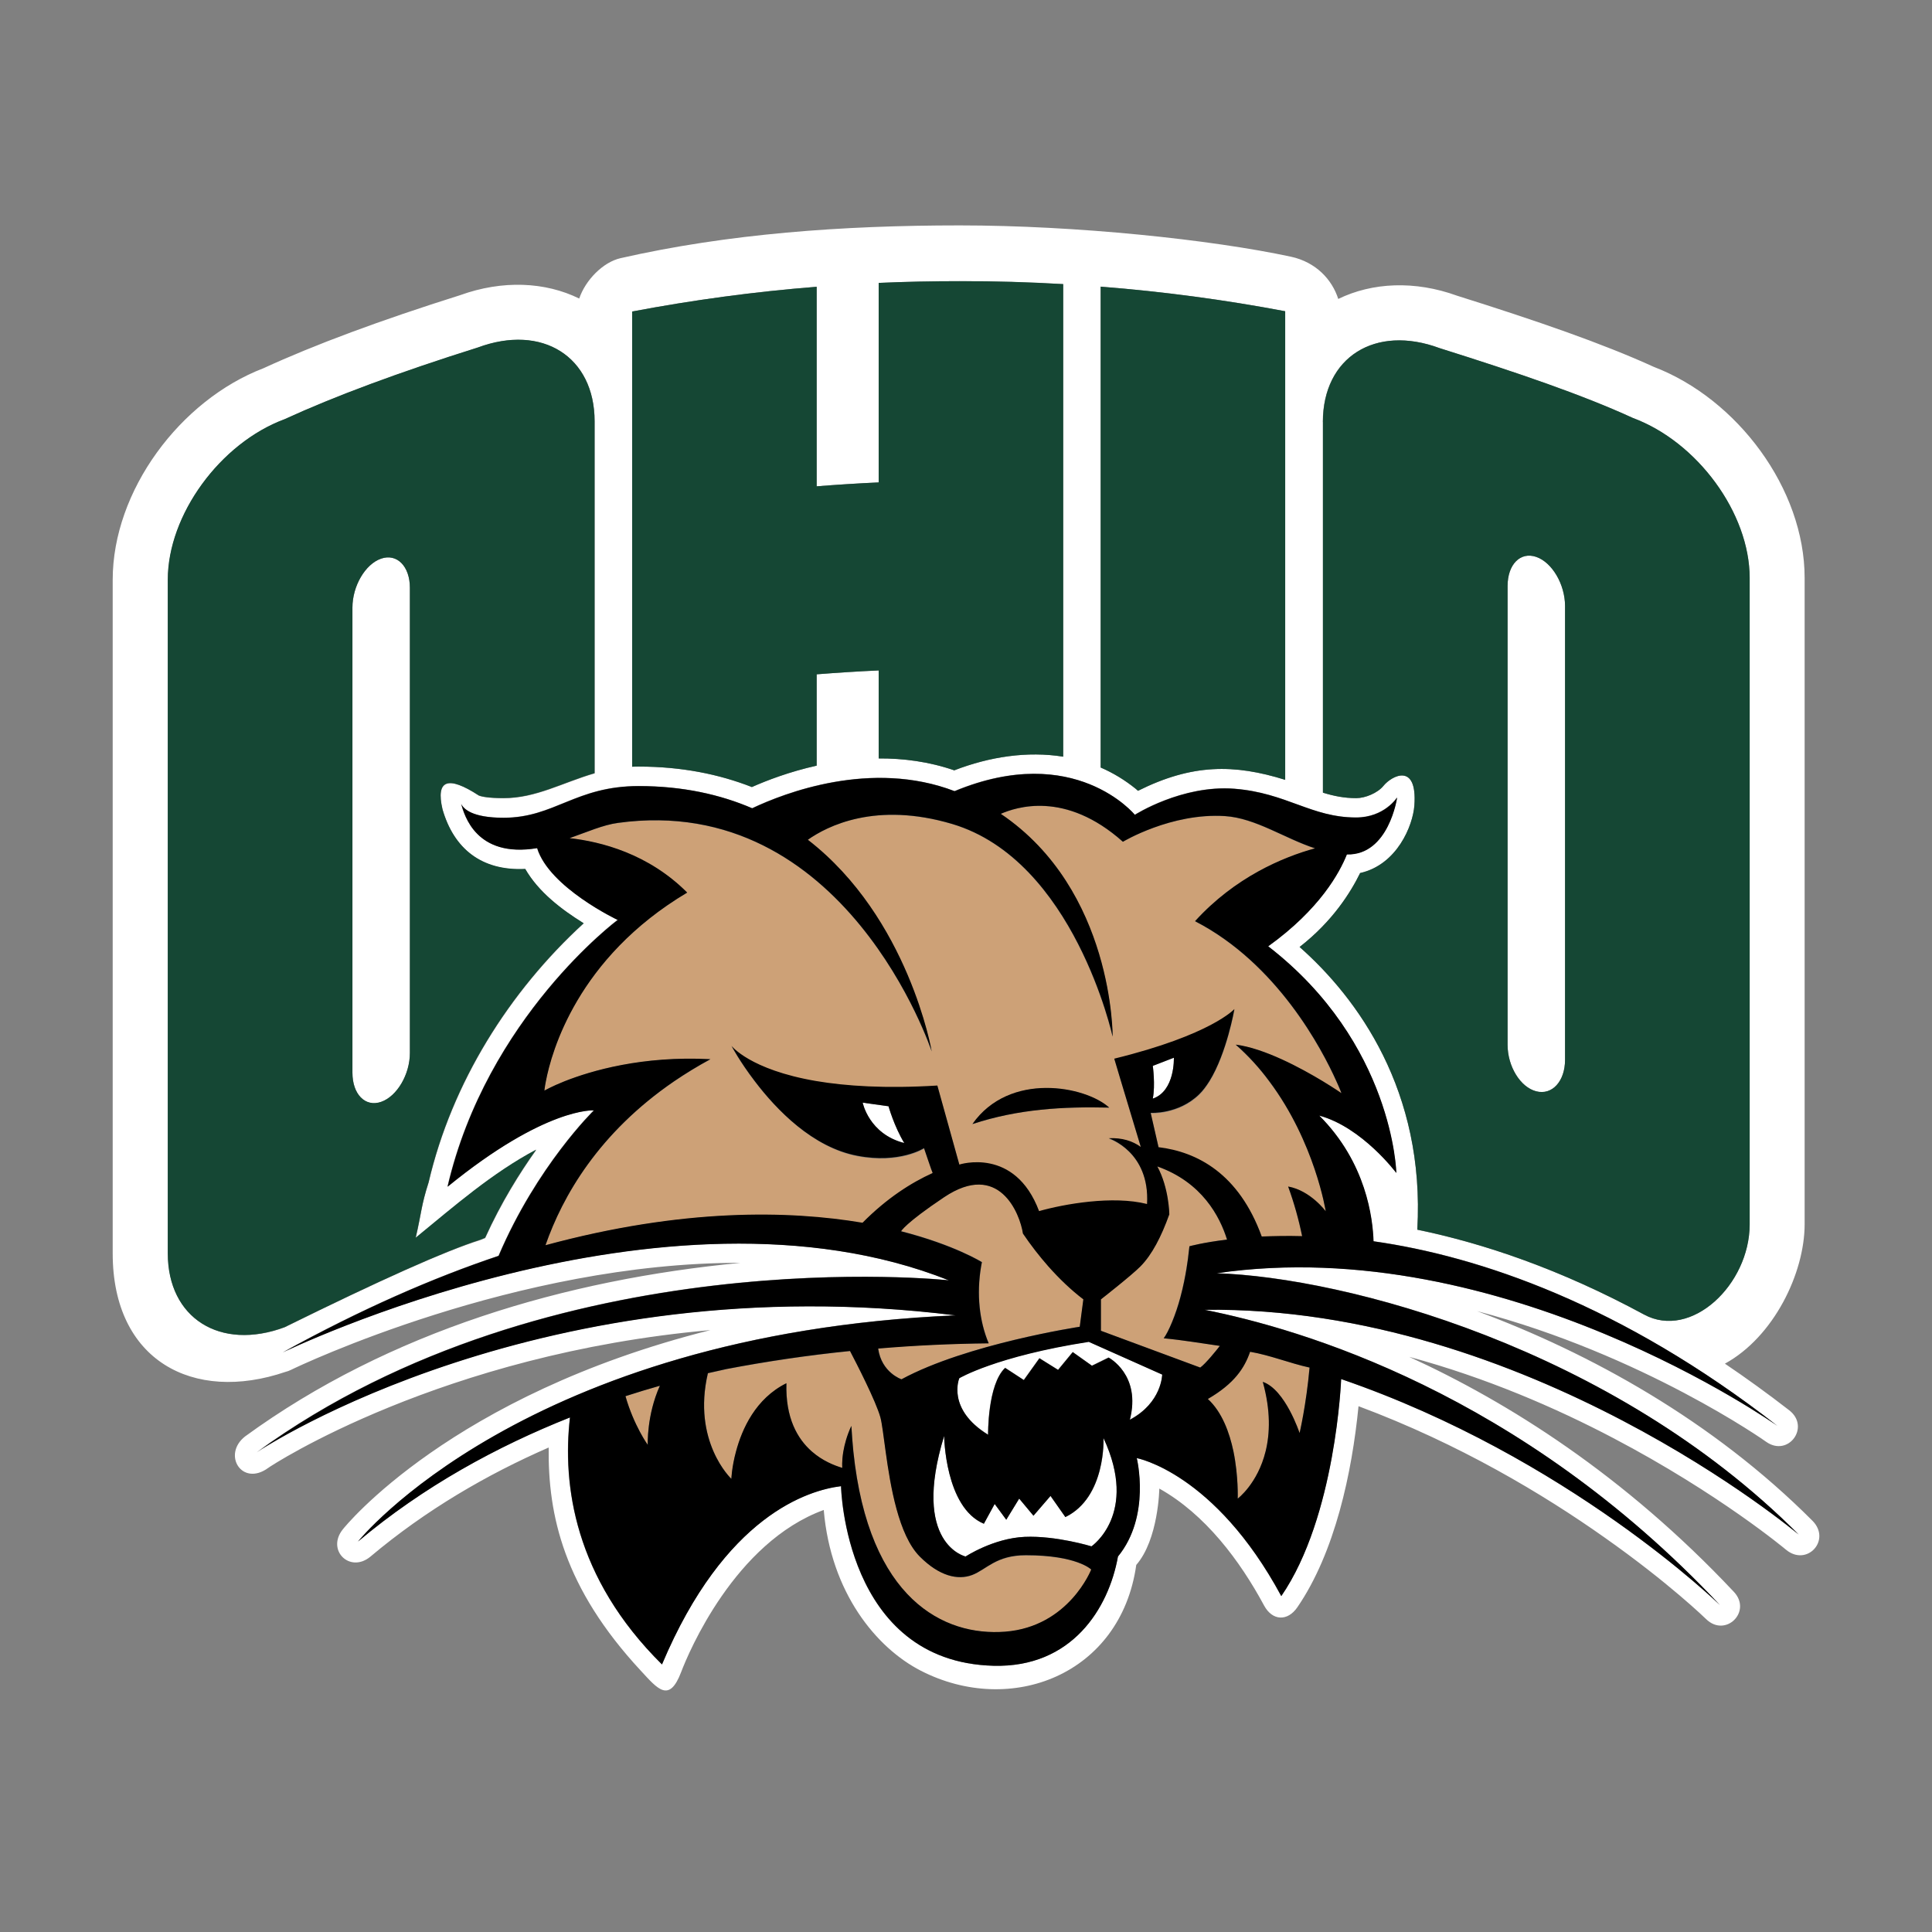
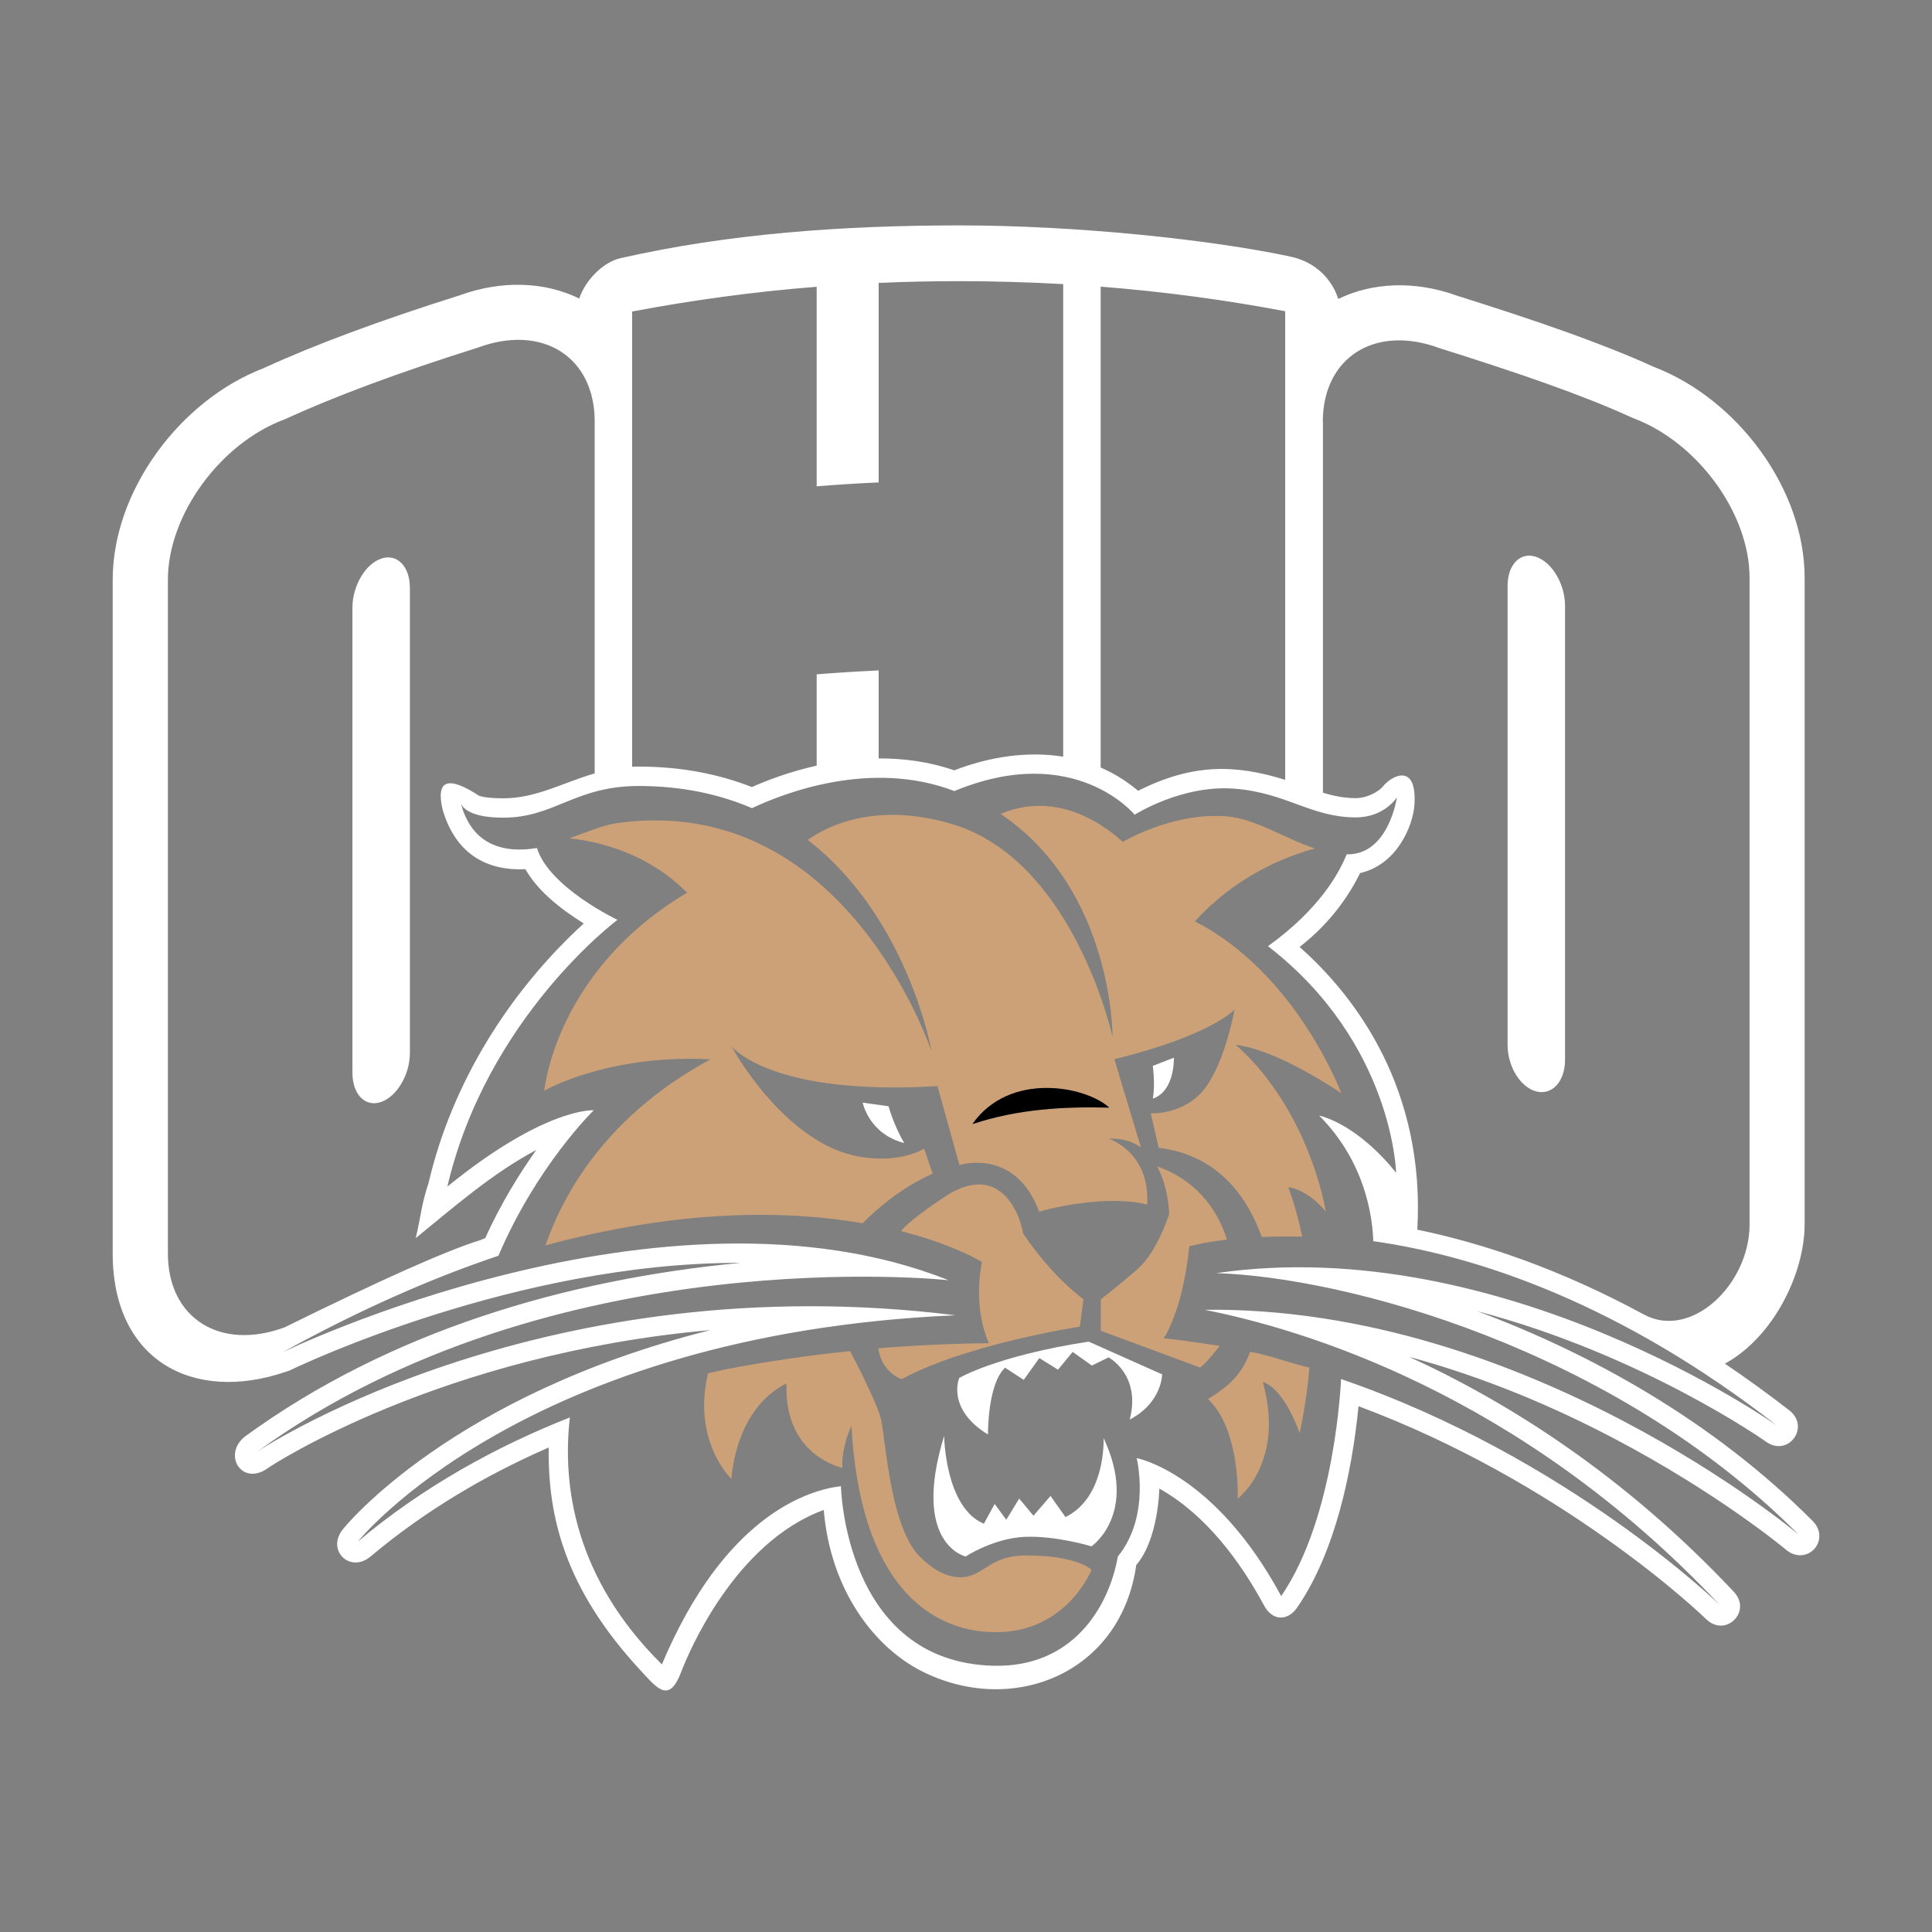
<svg xmlns="http://www.w3.org/2000/svg" width="120" height="120" viewBox="0 0 120 120" fill="none">
  <rect x="0" y="0" width="120" height="120" fill="#808080" stroke="none" />
  <g clip-path="url(#clip0)">
    <path d="M112.578 94.46C106.367 88.23 98.756 84.044 91.742 81.436C102.044 84.144 109.696 89.543 109.696 89.551C111.07 90.523 112.462 88.637 111.137 87.599C109.787 86.552 108.454 85.589 107.137 84.7C110.184 83.031 112.089 79.061 112.089 76.037V35.895C112.089 30.346 107.89 24.765 102.723 22.788C99.535 21.334 95.469 19.93 90.508 18.369C87.875 17.414 85.241 17.538 83.121 18.568C82.74 17.372 81.747 16.284 80.181 15.944C75.221 14.88 66.849 14 59.602 14C52.323 14 45.226 14.515 38.543 16.035C37.45 16.284 36.365 17.397 35.976 18.543C33.864 17.505 31.214 17.381 28.573 18.336C23.62 19.897 19.546 21.409 16.366 22.871C11.19 24.856 7 30.479 7 36.011V77.856C7 84.501 11.994 87.167 17.741 85.207C17.848 85.182 17.964 85.141 18.097 85.074C18.536 84.858 32.067 78.404 45.996 78.438C35.14 79.476 24.184 82.69 15.223 89.219C13.782 90.348 15.033 92.367 16.664 91.171C16.846 91.029 27.422 84.094 44.125 82.615C28.018 86.66 21.418 94.825 21.293 94.991C20.25 96.287 21.741 97.749 23.016 96.677C26.461 93.779 30.254 91.578 34.08 89.908C34.03 94.119 35.016 98.613 39.802 103.771C40.846 104.9 41.566 105.814 42.311 103.845C42.767 102.641 45.64 95.805 51.164 93.787C51.603 98.928 54.427 102.35 57.193 103.771C62.791 106.645 69.615 104.02 70.575 97.201C71.958 95.614 72.008 92.458 72.008 92.458C74.857 94.053 77.01 96.927 78.517 99.726C79.03 100.673 79.966 100.722 80.579 99.834C82.922 96.42 83.974 91.47 84.38 87.342C90.641 89.675 95.891 92.832 99.651 95.49C103.675 98.322 105.969 100.565 105.969 100.565C107.178 101.744 108.843 100.091 107.692 98.87C100.86 91.603 93.663 87.084 87.527 84.277C92.289 85.564 96.611 87.433 100.214 89.327C106.797 92.782 110.93 96.254 110.93 96.254C112.23 97.334 113.762 95.656 112.578 94.46ZM82.161 26.21C82.161 22.19 85.407 20.138 89.415 21.625C94.301 23.162 98.301 24.532 101.415 25.961C105.423 27.447 108.669 31.874 108.669 35.895V76.046C108.669 79.791 105.033 83.238 102.102 81.644C96.909 78.828 92.139 77.225 88.032 76.378C88.521 67.756 84.322 62 80.72 58.819C82.79 57.208 83.9 55.405 84.479 54.226C86.773 53.711 87.759 51.285 87.85 50.023C88.04 47.332 86.442 48.179 85.929 48.81C85.564 49.259 84.794 49.574 84.239 49.574C83.486 49.574 82.84 49.441 82.169 49.234V26.21H82.161ZM68.364 17.804C72.273 18.111 76.099 18.626 79.825 19.332V48.437C76.654 47.448 74.045 47.44 70.683 49.118L70.55 49.001C69.863 48.445 69.134 48.005 68.364 47.672V17.804ZM39.264 19.349C42.99 18.643 46.816 18.12 50.725 17.812V30.205C52 30.105 53.284 30.022 54.576 29.964V17.572C56.24 17.497 57.913 17.464 59.602 17.464C61.772 17.464 63.917 17.53 66.037 17.646V46.999C63.818 46.642 61.466 46.999 59.271 47.847C57.681 47.299 56.083 47.099 54.576 47.108V41.642C53.284 41.7 52 41.783 50.725 41.883V47.556C49.044 47.93 47.636 48.47 46.7 48.885C44.663 48.088 42.336 47.614 39.678 47.614C39.537 47.614 39.404 47.614 39.264 47.623V19.349ZM10.428 77.856V36.011C10.428 31.991 13.675 27.53 17.683 26.044C20.797 24.615 24.796 23.128 29.682 21.592C33.682 20.105 36.937 22.156 36.937 26.177V48.038C34.958 48.611 33.301 49.583 31.281 49.583C30.403 49.583 29.931 49.5 29.74 49.417C27.819 48.162 27.066 48.445 27.488 50.272C28.192 52.722 29.906 54.118 32.63 53.985C33.459 55.422 34.883 56.493 36.258 57.357C31.628 61.593 28.067 67.274 26.627 73.446C26.154 74.899 26.196 75.29 25.823 76.901C28.217 74.949 30.577 72.881 33.309 71.427C32.291 72.856 31.132 74.708 30.138 76.901C30.038 76.942 29.931 76.984 29.831 77.026C27.653 77.707 23.612 79.517 17.683 82.441C13.675 83.928 10.428 81.876 10.428 77.856ZM74.815 81.353C80.745 82.524 94.392 86.469 106.822 99.692C106.822 99.692 97.406 90.498 83.295 85.655C83.295 85.655 82.972 94.194 79.577 99.136C75.436 91.461 70.6 90.564 70.6 90.564C70.6 90.564 71.494 94.152 69.432 96.677C68.853 99.909 66.567 103.588 61.698 103.463C52.439 103.214 52.232 92.308 52.232 92.308C50.228 92.549 45.019 94.094 41.111 103.38C35.661 97.99 34.916 92.217 35.396 88.039C30.875 89.825 26.32 92.308 22.229 95.747C22.229 95.747 32.523 82.865 59.346 81.694C34.055 78.546 16.722 89.642 15.944 90.191C15.935 90.199 15.927 90.199 15.927 90.207C15.935 90.207 15.935 90.199 15.944 90.191C34.295 76.835 58.923 79.517 58.923 79.517C41.21 72.474 17.55 83.994 17.55 83.994C22.428 81.303 26.9 79.359 30.958 77.997C33.343 72.399 36.879 68.96 36.879 68.96C36.879 68.96 33.881 68.745 27.786 73.703C30.237 63.188 38.353 57.133 38.353 57.133C38.353 57.133 34.105 55.123 33.351 52.672C29.542 53.304 28.829 50.604 28.631 49.923C28.78 50.239 29.318 50.787 31.264 50.787C34.436 50.787 35.728 48.819 39.661 48.819C42.386 48.819 44.721 49.342 46.709 50.197C48.688 49.259 54.104 47.149 59.279 49.134C66.749 46.036 70.476 50.604 70.476 50.604C70.476 50.604 73.399 48.736 76.654 48.985C79.908 49.234 81.432 50.77 84.214 50.77C85.987 50.77 86.765 49.525 86.765 49.525C86.765 49.525 86.252 53.129 83.643 53.063C83.196 54.193 81.97 56.46 78.757 58.769C86.541 64.791 86.715 72.848 86.715 72.848C86.715 72.848 84.595 70.007 81.929 69.284C84.852 72.216 85.249 75.68 85.299 77.092C91.85 78.014 100.702 81.012 110.383 88.554C110.383 88.554 93.349 76.486 75.552 79.077C83.494 79.326 100.123 83.687 111.708 95.307C111.725 95.324 94.872 81.104 74.815 81.353Z" fill="white" />
    <path d="M95.419 67.79C96.405 68.047 97.208 67.167 97.208 65.829V37.631C97.208 36.293 96.413 34.931 95.419 34.591C94.434 34.25 93.639 35.056 93.639 36.393V64.899C93.639 66.245 94.434 67.532 95.419 67.79Z" fill="white" />
    <path d="M23.67 68.446C24.656 68.105 25.459 66.743 25.459 65.406V36.509C25.459 35.172 24.656 34.358 23.67 34.699C22.685 35.039 21.89 36.401 21.89 37.739V66.627C21.89 67.981 22.685 68.786 23.67 68.446Z" fill="white" />
    <path fill-rule="evenodd" clip-rule="evenodd" d="M71.602 66.203L72.91 65.696C72.91 65.696 72.993 67.764 71.602 68.238C71.768 67.382 71.602 66.203 71.602 66.203ZM55.189 68.711L53.582 68.487C53.582 68.487 53.971 70.439 56.166 70.996C55.528 69.941 55.189 68.711 55.189 68.711ZM72.182 85.365L67.619 83.33C61.872 84.219 59.578 85.589 59.578 85.589C59.578 85.589 58.758 87.499 61.366 89.102C61.366 89.102 61.325 85.988 62.426 84.95L63.586 85.705L64.555 84.351L65.714 85.074L66.625 83.969L67.817 84.817L68.853 84.31C68.853 84.31 70.89 85.381 70.169 88.172C72.182 87.117 72.182 85.365 72.182 85.365ZM66.178 94.227C68.712 92.998 68.546 89.318 68.546 89.318C70.741 94.028 67.793 96.046 67.793 96.046C67.793 96.046 65.598 95.373 63.652 95.457C61.706 95.54 59.975 96.677 59.975 96.677C59.975 96.677 56.58 95.913 58.642 89.186C58.642 89.186 58.692 93.629 61.11 94.642L61.781 93.413L62.501 94.393L63.304 93.081L64.19 94.144L65.25 92.915L66.178 94.227Z" fill="white" />
    <path d="M60.389 97.832C59.502 98.165 58.36 97.915 57.134 96.686C55.817 95.366 55.312 92.309 55.014 90.158C54.882 89.203 54.791 88.422 54.691 88.048C54.41 87.026 53.2 84.684 52.803 83.92C50.178 84.186 47.611 84.568 45.126 85.041C44.745 85.124 44.364 85.207 43.975 85.299C43.478 87.417 43.834 89.053 44.323 90.158C44.812 91.279 45.433 91.86 45.433 91.86C45.433 91.86 45.458 91.129 45.722 90.158C46.095 88.762 46.94 86.877 48.853 85.922C48.778 88.073 49.54 89.377 50.426 90.158C51.089 90.747 51.818 91.038 52.323 91.179C52.323 91.179 52.281 90.781 52.389 90.158C52.463 89.718 52.604 89.178 52.886 88.571C52.919 89.12 52.952 89.651 53.01 90.158C53.971 99.386 58.658 101.637 62.434 101.354C66.401 101.047 67.8 97.5 67.8 97.5C67.8 97.5 66.914 96.611 63.742 96.611C61.871 96.603 61.283 97.492 60.389 97.832Z" fill="#CDA177" />
    <path d="M56 85.664C60.058 83.463 67.072 82.4 67.072 82.4L67.296 80.697C66.542 80.124 65.805 79.434 65.118 78.645C64.563 78.014 64.033 77.333 63.544 76.61C63.354 75.356 62.062 72.075 58.65 74.351C56.207 75.979 55.975 76.469 55.975 76.469C59.296 77.316 60.994 78.388 60.994 78.388C60.977 78.479 60.961 78.562 60.944 78.653C60.654 80.381 60.836 82.051 61.416 83.429C59.089 83.454 56.803 83.562 54.551 83.745C54.758 85.257 56 85.664 56 85.664Z" fill="#CDA177" />
-     <path d="M38.849 86.719C39.363 88.538 40.232 89.743 40.232 89.743C40.232 89.743 40.158 87.907 40.986 86.071C40.282 86.271 39.57 86.487 38.849 86.719Z" fill="#CDA177" />
    <path d="M75.022 86.894C75.9 87.7 76.364 88.97 76.612 90.15C76.935 91.695 76.877 93.082 76.877 93.082C76.877 93.082 78.111 92.16 78.608 90.15C78.881 89.045 78.931 87.617 78.434 85.831C79.825 86.304 80.719 89.012 80.719 89.012C80.719 89.012 81.133 87.251 81.332 84.942C80.107 84.676 78.906 84.178 77.639 83.962C77.308 84.942 76.695 85.922 75.022 86.894Z" fill="#CDA177" />
    <path d="M73.813 77.89L73.871 77.408C73.871 77.408 74.699 77.175 76.206 76.993C75.759 75.556 74.649 73.429 71.875 72.449C72.604 73.795 72.62 75.423 72.62 75.423C72.132 76.81 71.552 77.931 70.832 78.654C70.269 79.219 68.372 80.705 68.372 80.705V82.657L74.542 84.941C74.873 84.709 75.569 83.845 75.759 83.596C74.575 83.43 73.482 83.239 72.272 83.122C72.562 82.749 73.018 81.652 73.316 80.547C73.647 79.293 73.805 78.022 73.813 77.89Z" fill="#CDA177" />
    <path d="M76.744 64.891C78.517 65.107 80.786 66.336 82.144 67.159C82.856 67.59 83.311 67.906 83.311 67.906C83.311 67.906 83.212 67.632 82.997 67.159C82.111 65.198 79.337 59.858 74.219 57.225C76.703 54.484 79.676 53.246 81.672 52.698C79.8 52.1 77.987 50.821 76.082 50.696C72.745 50.48 69.739 52.291 69.739 52.291C66.153 49.085 63.08 50.148 62.153 50.555C69.167 55.289 69.101 64.393 69.101 64.393C69.101 64.393 66.699 53.445 59.139 51.186C54.393 49.774 51.379 51.311 50.17 52.166C56.439 57.017 57.863 65.315 57.863 65.315C57.863 65.315 52.53 49.168 38.369 51.12C37.45 51.244 36.456 51.684 35.371 52.067C37.326 52.282 40.274 53.03 42.675 55.447C35.843 59.509 34.237 65.34 33.897 67.167C33.823 67.541 33.806 67.748 33.806 67.748C33.806 67.748 34.245 67.491 35.057 67.167C36.705 66.511 39.885 65.572 44.125 65.796C43.313 66.237 42.568 66.702 41.872 67.167C37.177 70.381 34.941 74.302 33.881 77.35C42.444 75.041 49.044 75.19 53.582 75.979C55.097 74.451 56.596 73.496 57.938 72.89C57.921 72.89 57.399 71.345 57.399 71.345C57.399 71.345 55.884 72.325 53.259 71.818C50.493 71.287 48.249 68.961 46.882 67.175C45.955 65.962 45.441 64.991 45.441 64.991C45.441 64.991 46.576 66.461 50.683 67.175C52.538 67.491 54.998 67.657 58.228 67.457L59.594 72.366C59.594 72.366 63.039 71.237 64.546 75.257C66.095 74.817 69.126 74.277 71.254 74.817C71.444 71.544 68.869 70.73 68.869 70.73C69.714 70.689 70.368 70.904 70.865 71.27C70.666 70.614 70.053 68.57 69.631 67.175C69.391 66.378 69.217 65.788 69.217 65.788C75.254 64.31 76.678 62.706 76.678 62.706C76.678 62.706 76.198 65.439 75.13 67.175C74.931 67.491 74.724 67.781 74.484 68.006C73.2 69.252 71.478 69.152 71.478 69.152L71.966 71.287C74.368 71.586 76.951 72.915 78.376 76.835C79.129 76.802 79.966 76.785 80.885 76.81C80.67 75.78 80.388 74.75 80.016 73.728C81.407 73.978 82.351 75.265 82.351 75.265C82.351 75.265 81.688 70.971 78.84 67.183C78.235 66.361 77.548 65.597 76.744 64.891ZM60.406 69.825C62.699 66.544 67.428 67.466 68.902 68.803C66.028 68.728 63.263 68.878 60.406 69.825Z" fill="#CDA177" />
-     <path d="M74.815 81.353C94.872 81.104 111.725 95.316 111.725 95.316C100.139 83.696 83.511 79.343 75.569 79.086C93.374 76.486 110.4 88.563 110.4 88.563C100.719 81.021 91.866 78.031 85.316 77.101C85.266 75.68 84.877 72.225 81.945 69.293C84.612 70.016 86.732 72.856 86.732 72.856C86.732 72.856 86.558 64.8 78.774 58.778C81.987 56.469 83.212 54.193 83.66 53.072C86.268 53.138 86.782 49.533 86.782 49.533C86.782 49.533 86.003 50.779 84.231 50.779C81.448 50.779 79.916 49.251 76.67 48.993C73.416 48.744 70.492 50.613 70.492 50.613C70.492 50.613 66.766 46.045 59.296 49.143C54.112 47.158 48.705 49.267 46.725 50.206C44.738 49.35 42.402 48.827 39.678 48.827C35.753 48.827 34.452 50.796 31.281 50.796C29.335 50.796 28.796 50.248 28.647 49.932C28.846 50.613 29.558 53.312 33.368 52.681C34.121 55.132 38.37 57.142 38.37 57.142C38.37 57.142 30.246 63.197 27.803 73.712C33.889 68.745 36.895 68.969 36.895 68.969C36.895 68.969 33.359 72.408 30.974 78.006C26.908 79.368 22.445 81.312 17.567 84.003C17.567 84.003 41.227 72.483 58.94 79.526C58.94 79.526 34.287 76.843 15.944 90.216C16.35 89.909 33.79 78.521 59.362 81.702C32.531 82.865 22.238 95.748 22.238 95.748C26.328 92.309 30.892 89.834 35.405 88.04C34.925 92.218 35.67 97.99 41.119 103.381C45.028 94.103 50.228 92.558 52.241 92.309C52.241 92.309 52.448 103.215 61.706 103.464C66.575 103.597 68.861 99.909 69.441 96.678C71.503 94.161 70.608 90.565 70.608 90.565C70.608 90.565 75.445 91.462 79.585 99.136C82.981 94.194 83.303 85.656 83.303 85.656C97.415 90.498 106.831 99.693 106.831 99.693C94.392 86.47 80.745 82.533 74.815 81.353ZM40.233 89.742C40.233 89.742 39.371 88.546 38.85 86.719C39.57 86.486 40.282 86.27 40.986 86.071C40.158 87.907 40.233 89.742 40.233 89.742ZM33.881 77.342C34.941 74.302 37.177 70.373 41.872 67.159C42.568 66.685 43.313 66.228 44.125 65.788C39.885 65.564 36.705 66.511 35.065 67.159C34.254 67.482 33.815 67.74 33.815 67.74C33.815 67.74 33.831 67.532 33.906 67.159C34.254 65.331 35.86 59.5 42.684 55.439C40.274 53.022 37.326 52.274 35.38 52.058C36.465 51.676 37.459 51.236 38.378 51.111C52.53 49.16 57.872 65.306 57.872 65.306C57.872 65.306 56.447 57.009 50.178 52.158C51.379 51.311 54.394 49.766 59.147 51.178C66.716 53.437 69.109 64.384 69.109 64.384C69.109 64.384 69.176 55.281 62.161 50.547C63.089 50.148 66.153 49.076 69.747 52.282C69.747 52.282 72.753 50.472 76.091 50.688C77.995 50.812 79.809 52.083 81.68 52.69C79.685 53.238 76.712 54.484 74.227 57.216C79.345 59.849 82.128 65.19 83.005 67.15C83.221 67.615 83.32 67.898 83.32 67.898C83.32 67.898 82.865 67.582 82.152 67.15C80.803 66.336 78.525 65.107 76.753 64.883C77.548 65.58 78.244 66.353 78.832 67.15C81.672 70.938 82.343 75.232 82.343 75.232C82.343 75.232 81.399 73.945 80.008 73.695C80.38 74.717 80.67 75.755 80.877 76.777C79.958 76.752 79.121 76.769 78.368 76.802C76.944 72.881 74.352 71.544 71.958 71.253L71.47 69.119C71.47 69.119 73.184 69.227 74.476 67.972C74.716 67.74 74.923 67.457 75.122 67.142C76.198 65.406 76.67 62.673 76.67 62.673C76.67 62.673 75.246 64.276 69.209 65.755C69.209 65.755 69.383 66.344 69.623 67.142C70.045 68.537 70.658 70.589 70.857 71.237C70.352 70.871 69.697 70.655 68.861 70.697C68.861 70.697 71.428 71.511 71.246 74.783C69.118 74.243 66.095 74.783 64.538 75.224C63.031 71.204 59.586 72.333 59.586 72.333L58.22 67.424C54.99 67.624 52.53 67.457 50.675 67.142C46.56 66.436 45.433 64.957 45.433 64.957C45.433 64.957 45.947 65.929 46.874 67.142C48.232 68.936 50.477 71.262 53.251 71.785C55.876 72.292 57.392 71.311 57.392 71.311C57.392 71.311 57.913 72.856 57.93 72.856C56.588 73.463 55.089 74.418 53.574 75.946C49.036 75.182 42.436 75.024 33.881 77.342ZM71.602 66.203L72.911 65.697C72.911 65.697 72.993 67.765 71.602 68.238C71.768 67.383 71.602 66.203 71.602 66.203ZM56.166 70.996C53.971 70.439 53.582 68.487 53.582 68.487L55.189 68.712C55.189 68.712 55.528 69.941 56.166 70.996ZM61.408 83.438C60.828 82.059 60.646 80.39 60.936 78.662C60.952 78.571 60.969 78.488 60.986 78.396C60.986 78.396 59.296 77.333 55.967 76.478C55.967 76.478 56.199 75.996 58.642 74.36C62.046 72.084 63.346 75.365 63.536 76.619C64.025 77.342 64.555 78.023 65.11 78.654C65.805 79.435 66.534 80.132 67.288 80.706L67.064 82.408C67.064 82.408 60.05 83.471 55.992 85.672C55.992 85.672 54.75 85.257 54.543 83.762C56.795 83.571 59.081 83.463 61.408 83.438ZM62.426 101.346C58.658 101.636 53.963 99.377 53.002 90.149C52.953 89.643 52.911 89.111 52.878 88.563C52.597 89.169 52.456 89.718 52.381 90.149C52.274 90.781 52.315 91.171 52.315 91.171C51.818 91.022 51.081 90.731 50.419 90.149C49.533 89.369 48.779 88.073 48.845 85.913C46.932 86.86 46.088 88.754 45.715 90.149C45.45 91.121 45.425 91.852 45.425 91.852C45.425 91.852 44.804 91.271 44.315 90.149C43.835 89.045 43.471 87.408 43.968 85.29C44.357 85.199 44.738 85.116 45.119 85.033C47.603 84.559 50.17 84.177 52.795 83.912C53.193 84.676 54.402 87.018 54.684 88.04C54.783 88.413 54.874 89.194 55.007 90.149C55.305 92.309 55.81 95.357 57.127 96.678C58.352 97.907 59.495 98.156 60.381 97.824C61.275 97.484 61.855 96.595 63.718 96.595C66.89 96.595 67.776 97.484 67.776 97.484C67.776 97.484 66.393 101.038 62.426 101.346ZM67.793 96.047C67.793 96.047 65.598 95.374 63.652 95.457C61.706 95.54 59.975 96.678 59.975 96.678C59.975 96.678 56.58 95.914 58.642 89.186C58.642 89.186 58.692 93.63 61.11 94.643L61.781 93.414L62.501 94.394L63.304 93.081L64.19 94.144L65.25 92.915L66.17 94.228C68.704 92.998 68.538 89.319 68.538 89.319C70.741 94.037 67.793 96.047 67.793 96.047ZM70.178 88.189C70.898 85.39 68.861 84.327 68.861 84.327L67.826 84.834L66.633 83.986L65.722 85.091L64.563 84.368L63.594 85.722L62.435 84.966C61.333 85.996 61.375 89.119 61.375 89.119C58.775 87.516 59.586 85.606 59.586 85.606C59.586 85.606 61.872 84.244 67.627 83.347L72.19 85.382C72.182 85.365 72.182 87.118 70.178 88.189ZM74.55 84.942L68.381 82.657V80.706C68.381 80.706 70.277 79.227 70.84 78.654C71.552 77.931 72.132 76.81 72.629 75.423C72.629 75.423 72.612 73.787 71.884 72.449C74.658 73.43 75.768 75.556 76.215 76.993C74.708 77.175 73.879 77.408 73.879 77.408L73.822 77.89C73.813 78.023 73.664 79.293 73.325 80.548C73.035 81.661 72.571 82.749 72.281 83.123C73.499 83.239 74.592 83.43 75.768 83.596C75.577 83.845 74.882 84.709 74.55 84.942ZM80.72 89.011C80.72 89.011 79.834 86.304 78.434 85.83C78.931 87.616 78.881 89.045 78.608 90.149C78.111 92.159 76.877 93.081 76.877 93.081C76.877 93.081 76.927 91.694 76.612 90.149C76.364 88.97 75.9 87.699 75.022 86.893C76.695 85.922 77.308 84.942 77.647 83.961C78.906 84.177 80.115 84.676 81.341 84.942C81.134 87.251 80.72 89.011 80.72 89.011Z" fill="black" />
-     <path d="M68.894 68.794C67.429 67.457 62.7 66.535 60.398 69.816C63.263 68.877 66.029 68.728 68.894 68.794Z" fill="black" />
-     <path fill-rule="evenodd" clip-rule="evenodd" d="M26.619 73.429C28.051 67.266 31.612 61.585 36.25 57.34C34.867 56.485 33.451 55.405 32.622 53.968C29.906 54.101 28.184 52.706 27.48 50.255C27.057 48.437 27.811 48.154 29.732 49.4C29.923 49.483 30.403 49.566 31.273 49.566C33.293 49.566 34.95 48.594 36.929 48.021V26.168C36.929 22.148 33.682 20.097 29.674 21.583C24.788 23.12 20.788 24.607 17.675 26.035C13.667 27.522 10.42 31.982 10.42 36.002V77.848C10.42 81.868 13.667 83.919 17.675 82.433C23.604 79.509 27.654 77.698 29.823 77.001C29.931 76.959 30.03 76.926 30.13 76.876C31.123 74.675 32.283 72.831 33.301 71.402C30.56 72.856 28.2 74.924 25.815 76.876C26.188 75.273 26.155 74.891 26.619 73.429ZM23.67 34.698C22.685 35.039 21.89 36.401 21.89 37.738V66.626C21.89 67.964 22.685 68.778 23.67 68.437C24.656 68.097 25.459 66.734 25.459 65.397V36.509C25.459 35.172 24.656 34.358 23.67 34.698ZM66.037 17.646V46.999C63.818 46.642 61.466 46.999 59.272 47.847C57.681 47.299 56.083 47.099 54.576 47.108V41.642C53.284 41.7 52.001 41.783 50.725 41.883V47.556C49.044 47.93 47.636 48.47 46.701 48.885C44.663 48.088 42.336 47.614 39.678 47.614C39.537 47.614 39.405 47.614 39.264 47.623V19.349C42.991 18.643 46.816 18.12 50.725 17.812V30.205C52.001 30.105 53.284 30.022 54.576 29.964V17.572C56.241 17.497 57.913 17.464 59.603 17.464C61.772 17.455 63.917 17.522 66.037 17.646ZM79.826 19.332V48.437C76.654 47.448 74.045 47.44 70.683 49.118L70.551 49.001C69.863 48.445 69.135 48.005 68.364 47.672V17.804C72.273 18.111 76.099 18.626 79.826 19.332ZM88.032 76.378C88.521 67.756 84.322 62 80.72 58.819C82.79 57.208 83.9 55.405 84.48 54.226C86.773 53.711 87.759 51.285 87.85 50.023C88.041 47.332 86.442 48.179 85.929 48.81C85.564 49.259 84.794 49.574 84.24 49.574C83.486 49.574 82.84 49.441 82.169 49.234V26.21C82.169 22.19 85.415 20.138 89.424 21.625C94.309 23.162 98.309 24.532 101.423 25.961C105.431 27.447 108.677 31.874 108.677 35.895V76.046C108.677 79.791 105.042 83.238 102.11 81.644C96.91 78.828 92.14 77.225 88.032 76.378ZM95.419 34.59C94.434 34.25 93.639 35.056 93.639 36.393V64.899C93.639 66.236 94.434 67.532 95.419 67.781C96.405 68.038 97.208 67.158 97.208 65.821V37.63C97.2 36.293 96.405 34.931 95.419 34.59Z" fill="#154734" />
+     <path d="M68.894 68.794C67.429 67.457 62.7 66.535 60.398 69.816C63.263 68.877 66.029 68.728 68.894 68.794" fill="black" />
  </g>
  <defs>
    <clipPath id="clip0">
      <rect width="106" height="91" fill="white" transform="translate(7 14)" />
    </clipPath>
  </defs>
</svg>